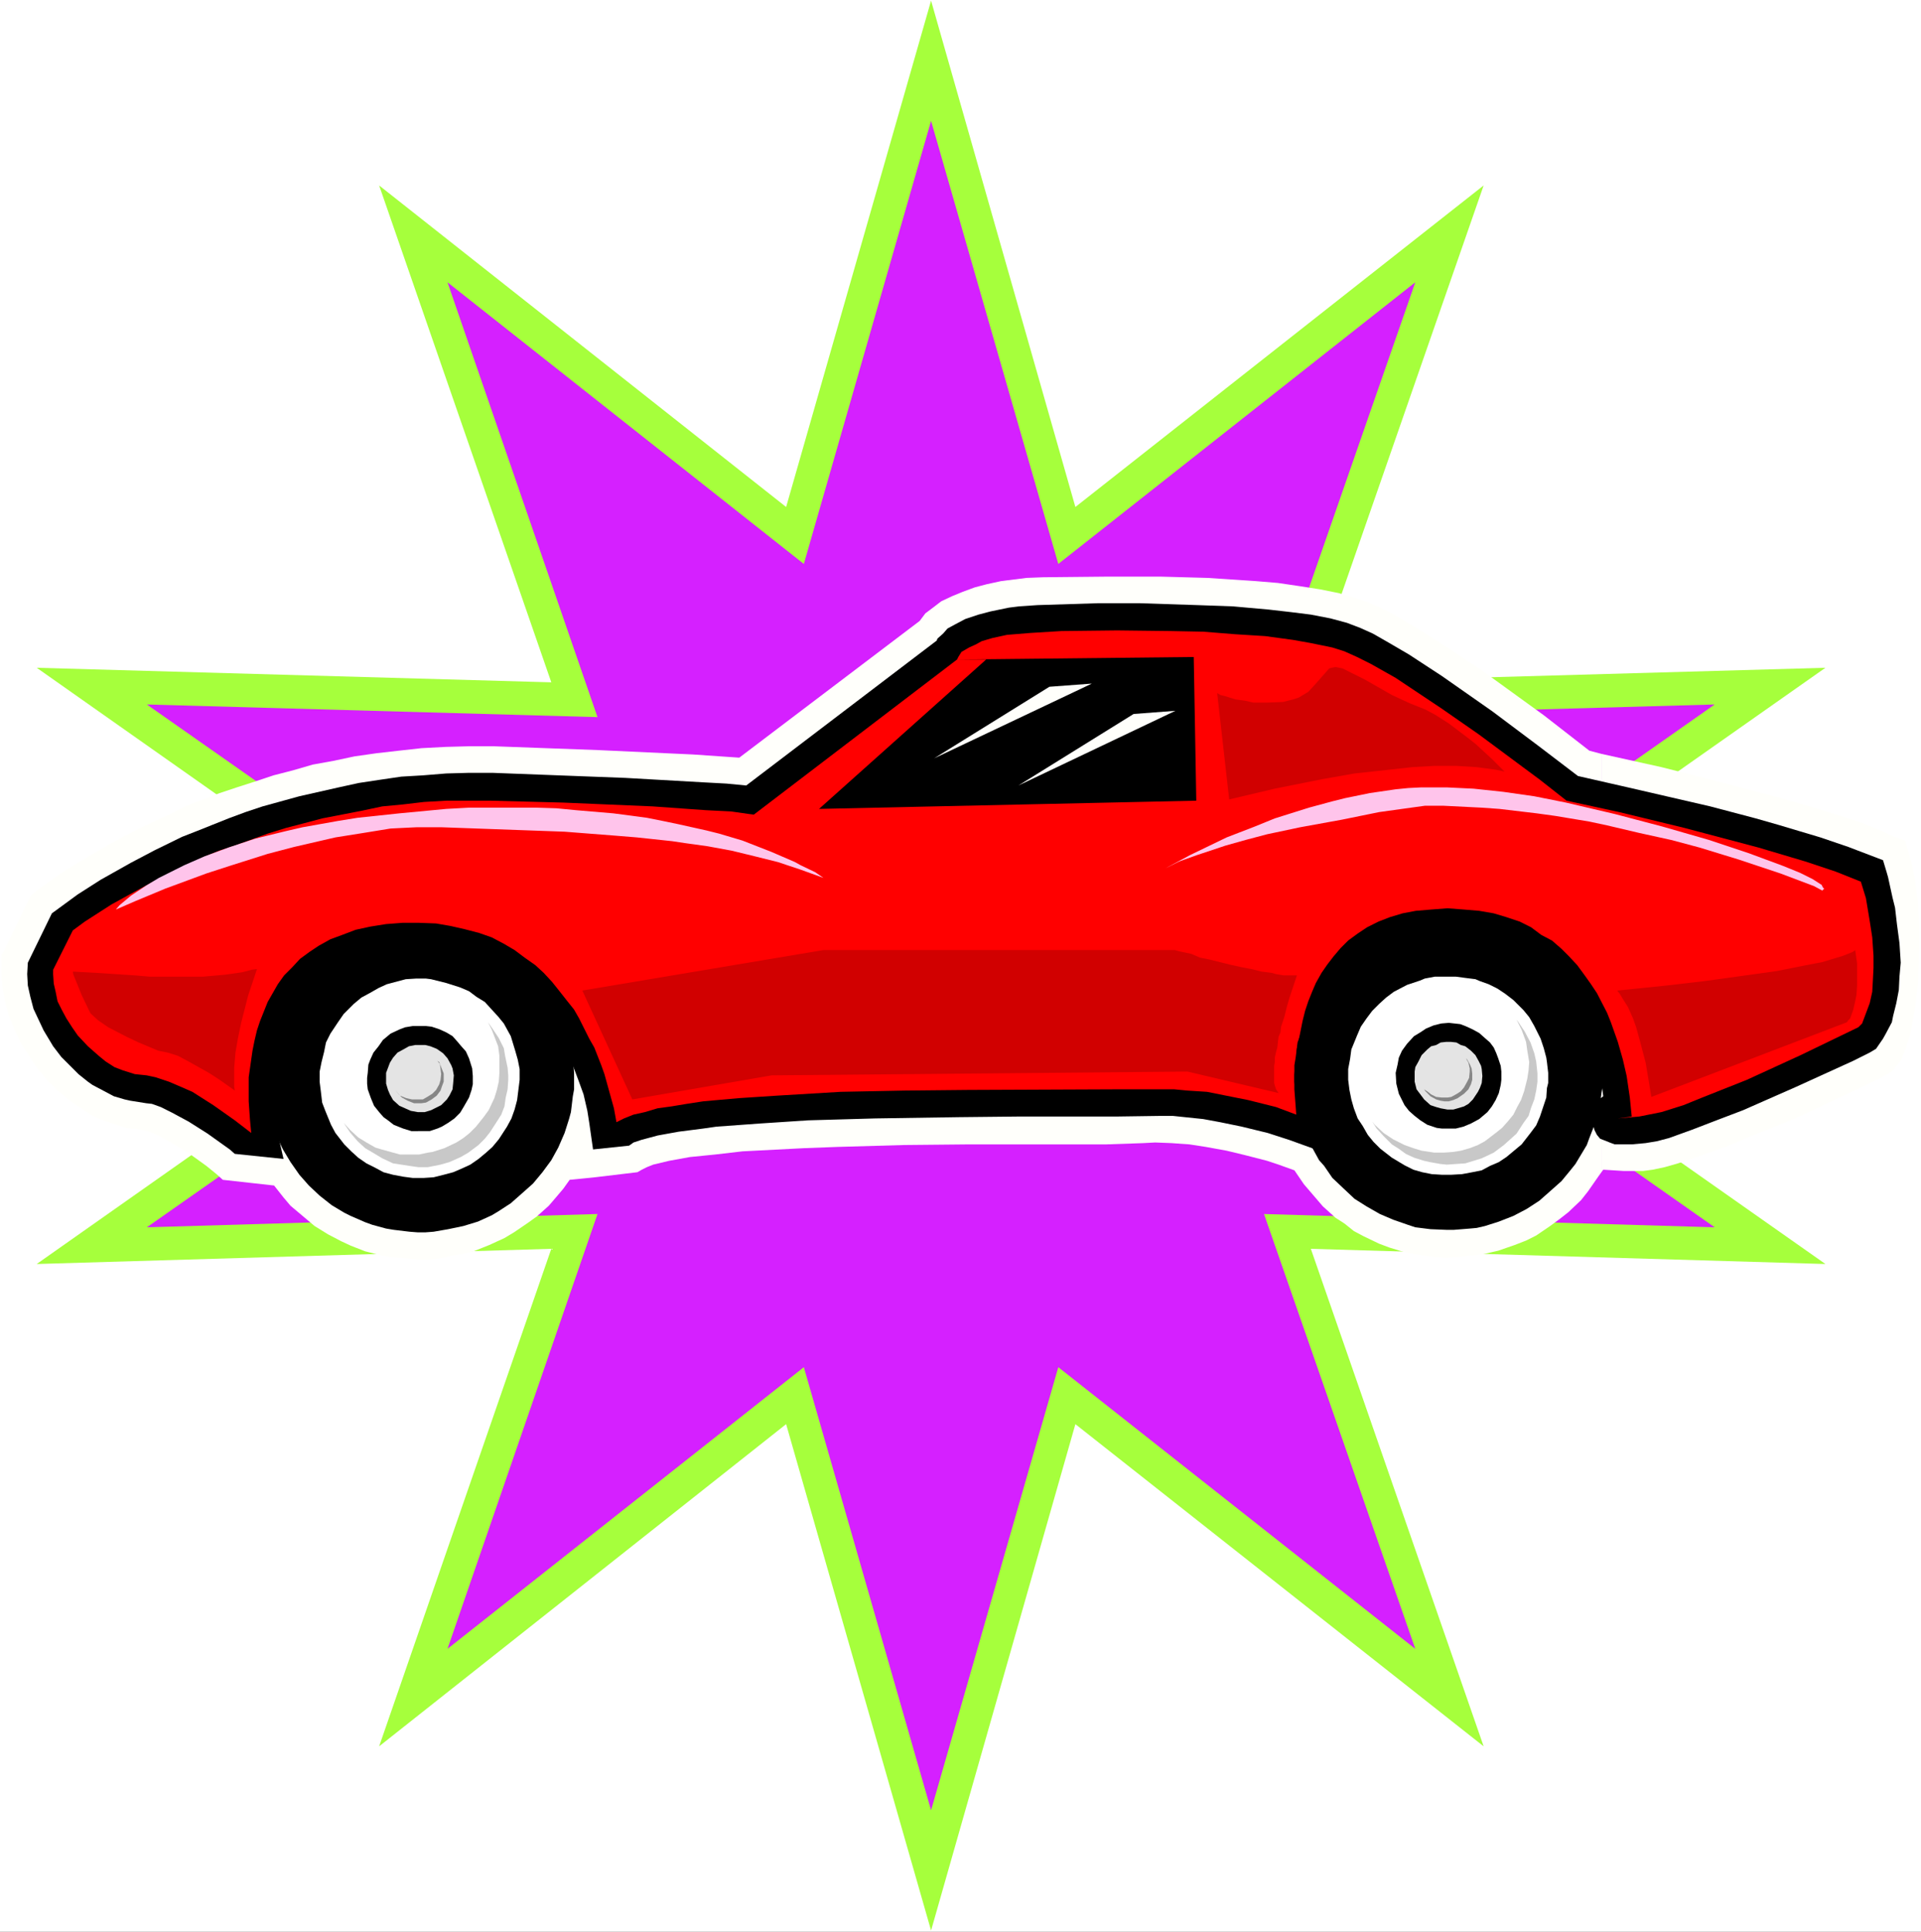
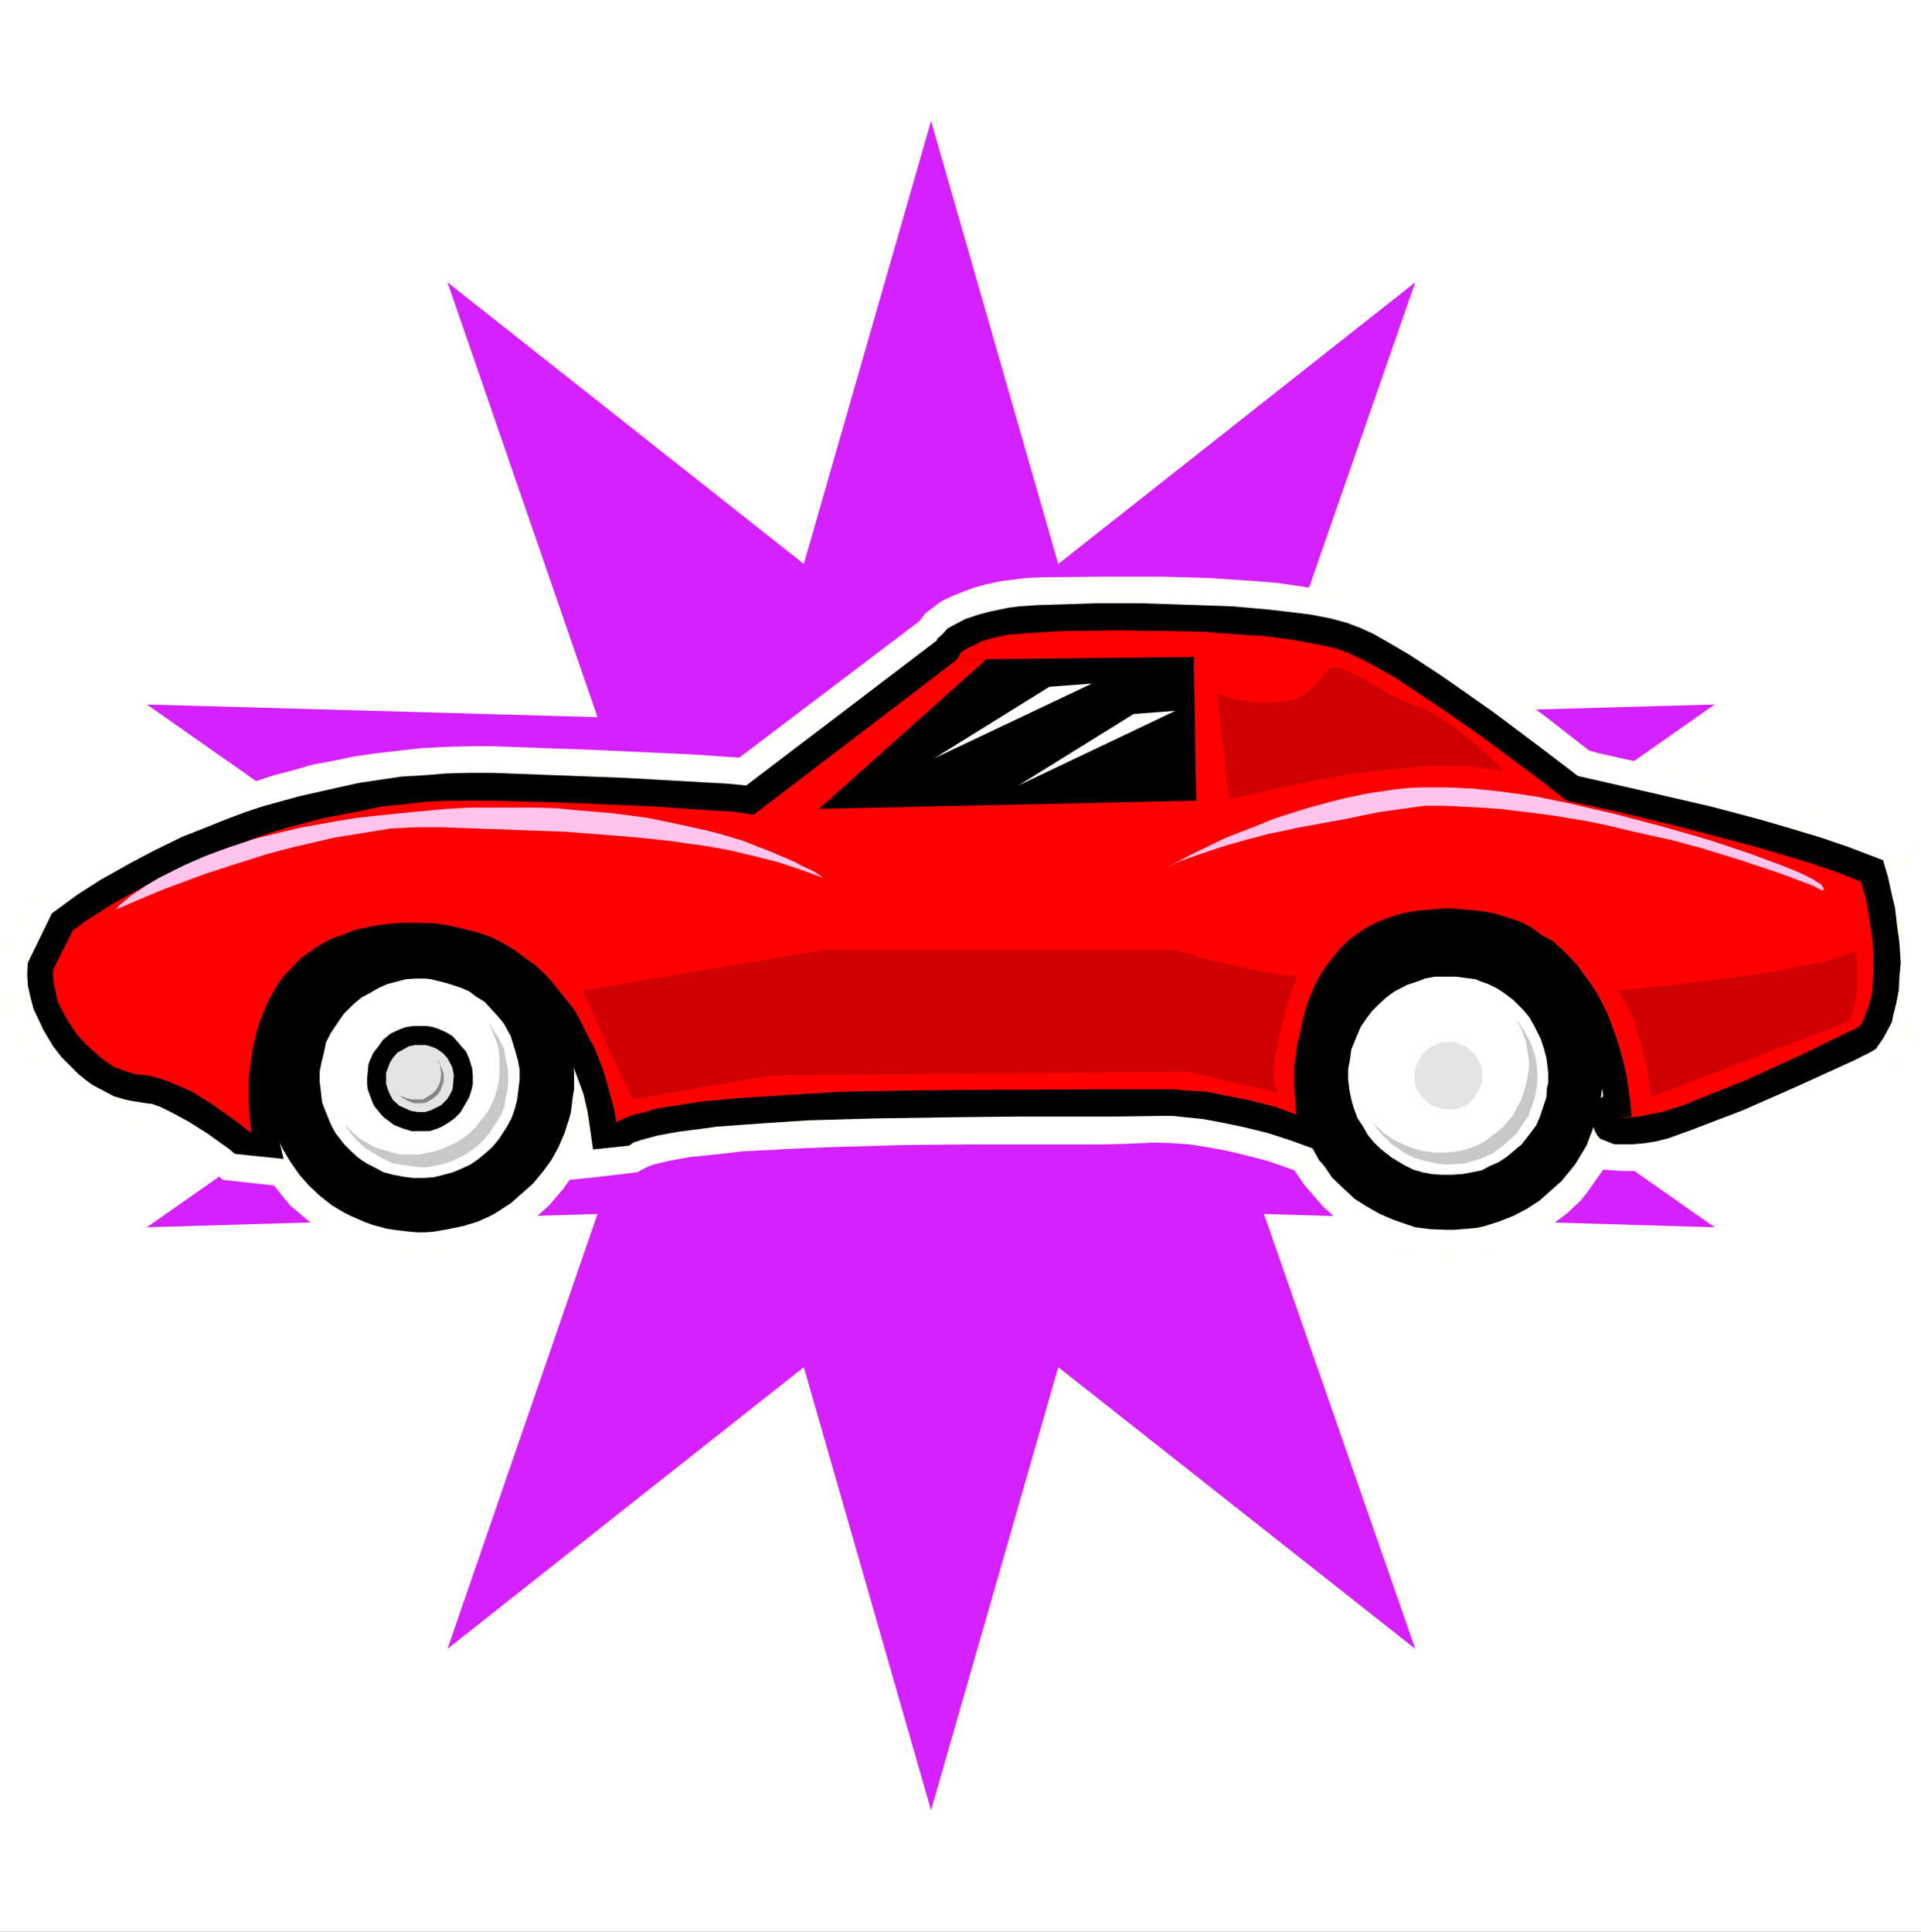
<svg xmlns="http://www.w3.org/2000/svg" xmlns:ns1="http://sodipodi.sourceforge.net/DTD/sodipodi-0.dtd" xmlns:ns2="http://www.inkscape.org/namespaces/inkscape" version="1.0" width="129.766mm" height="130.478mm" id="svg27" ns1:docname="Cartoon 117.wmf">
  <rect width="100%" height="100%" fill="#333333" stroke="none" />
  <ns1:namedview id="namedview27" pagecolor="#ffffff" bordercolor="#000000" borderopacity="0.25" ns2:showpageshadow="2" ns2:pageopacity="0.0" ns2:pagecheckerboard="0" ns2:deskcolor="#d1d1d1" ns2:document-units="mm" />
  <defs id="defs1">
    <pattern id="WMFhbasepattern" patternUnits="userSpaceOnUse" width="6" height="6" x="0" y="0" />
  </defs>
  <path style="fill:#ffffff;fill-opacity:1;fill-rule:evenodd;stroke:none" d="M 0,493.145 H 490.455 V 0 H 0 Z" id="path1" />
-   <path style="fill:#a6ff3c;fill-opacity:1;fill-rule:evenodd;stroke:none" d="M 237.713,0.162 274.558,129.426 378.79,47.343 334.673,174.184 466.054,170.468 357.782,246.573 466.054,322.677 334.673,318.799 378.79,445.802 274.558,363.557 237.713,492.822 200.707,363.557 96.798,445.802 140.753,318.799 9.373,322.677 117.483,246.573 9.373,170.468 140.753,174.184 96.798,47.343 200.707,129.426 Z" id="path2" />
  <path style="fill:#d520ff;fill-opacity:1;fill-rule:evenodd;stroke:none" d="m 237.713,30.862 32.482,113.107 91.142,-71.904 -38.622,111.006 115.059,-3.232 -95.021,66.733 95.021,66.733 -115.059,-3.393 38.622,111.006 -91.142,-71.904 -32.482,113.107 -32.482,-113.107 -90.981,71.904 38.299,-111.006 -115.059,3.393 95.182,-66.733 -95.182,-66.733 115.059,3.232 -38.299,-111.006 90.981,71.904 z" id="path3" />
  <path style="fill:#fffffb;fill-opacity:1;fill-rule:evenodd;stroke:none" d="m 408.848,279.05 v 20.198 l 0.485,-0.646 2.586,0.162 2.586,0.162 h 5.01 l 2.424,-0.323 3.07,-0.646 3.394,-0.969 3.878,-1.293 8.242,-2.908 8.565,-3.555 9.211,-3.716 15.837,-7.433 6.302,-3.07 2.747,-1.616 1.131,-1.454 1.131,-1.454 1.131,-2.908 1.131,-3.555 0.646,-3.555 0.646,-3.555 0.646,-5.655 0.162,-3.878 0.162,-5.655 v -5.171 l -0.323,-6.463 -0.646,-5.171 -0.808,-4.04 -1.778,-6.302 -3.232,-1.131 -2.747,-1.293 -5.494,-2.262 -10.827,-3.393 -9.858,-2.908 -15.352,-4.04 -14.706,-3.716 -15.352,-3.393 v 85.961 -0.162 l 0.323,-0.162 v 0.969 z" id="path4" />
  <path style="fill:#fffffb;fill-opacity:1;fill-rule:evenodd;stroke:none" d="m 408.848,278.404 v -85.961 l -3.07,-0.808 -11.635,-9.049 -15.837,-11.472 -10.504,-6.948 -6.141,-3.878 -5.494,-3.232 -3.394,-1.777 -3.394,-1.454 -3.232,-1.131 -4.363,-1.293 -4.848,-0.969 -5.171,-0.808 -5.494,-0.808 -5.818,-0.485 -12.282,-0.808 -11.797,-0.323 h -13.898 l -16.16,0.162 -4.202,0.162 -6.464,0.808 -3.717,0.808 -3.07,0.808 -3.07,1.131 -2.747,1.131 -2.747,1.293 -2.101,1.616 -1.939,1.454 -1.454,1.939 -46.056,34.901 -11.797,-0.808 -24.402,-1.131 -26.502,-0.969 h -6.302 l -5.979,0.162 -6.141,0.323 -5.818,0.646 -5.656,0.646 -5.656,0.808 -5.333,1.131 -5.333,0.969 -5.01,1.454 -5.01,1.293 -4.848,1.616 -4.525,1.454 -4.363,1.454 -8.403,3.232 -3.878,1.939 -7.272,3.393 -3.232,1.616 -5.979,3.232 -7.434,4.363 -3.878,2.424 -6.787,4.847 -1.293,1.131 -0.97,1.777 -5.979,12.442 -0.646,0.969 v 4.524 l 0.162,1.939 0.162,1.777 0.646,3.555 0.97,3.716 1.454,3.555 1.616,3.393 2.101,3.232 2.101,3.232 2.424,2.908 2.747,2.747 2.909,2.424 3.07,2.101 2.909,1.939 1.939,0.808 3.232,1.131 3.394,1.131 1.778,0.162 2.424,0.323 1.778,0.485 2.262,0.969 4.04,2.262 4.202,2.585 4.04,2.908 2.586,2.101 1.616,1.454 7.272,0.808 5.818,0.646 2.424,3.07 1.778,2.101 3.07,2.585 3.07,2.585 3.394,2.101 3.394,1.777 2.424,1.131 3.717,1.454 3.878,0.969 2.586,0.485 4.04,0.323 2.909,0.323 h 3.07 l 2.747,-0.323 2.747,-0.646 2.909,-0.485 2.747,-0.646 4.04,-1.616 3.878,-1.777 2.424,-1.454 3.555,-2.424 2.262,-1.616 3.07,-2.747 1.939,-2.262 1.778,-2.101 1.616,-2.262 6.464,-0.646 10.827,-1.293 1.131,-0.646 1.293,-0.646 1.616,-0.646 4.04,-0.969 5.333,-0.969 6.464,-0.646 6.949,-0.808 15.675,-0.808 8.565,-0.323 17.13,-0.485 16.483,-0.162 h 35.067 l 9.373,-0.323 3.07,-0.162 4.202,0.162 4.525,0.323 4.202,0.646 5.333,0.969 4.686,1.131 5.656,1.454 2.909,0.969 4.04,1.454 2.424,3.555 2.909,3.393 1.939,2.262 3.232,2.908 2.262,1.454 2.424,1.939 2.424,1.293 4.04,1.939 2.586,0.969 4.202,1.293 2.747,0.485 4.525,0.646 3.07,0.162 2.909,-0.162 3.07,-0.323 3.07,-0.323 4.202,-0.969 4.202,-1.454 2.909,-1.131 2.586,-1.293 3.555,-2.424 2.424,-1.777 2.262,-1.777 3.232,-3.07 1.778,-2.262 2.586,-3.716 0.808,-1.131 z" id="path5" />
  <path style="fill:#000000;fill-opacity:1;fill-rule:evenodd;stroke:none" d="m 481.729,222.82 -0.97,-3.232 -8.888,-3.393 -7.11,-2.424 -10.827,-3.232 -5.656,-1.616 -11.635,-3.07 -21.008,-4.847 -12.766,-2.908 -10.181,-7.756 -11.635,-8.725 -12.928,-9.049 -8.403,-5.494 -5.818,-3.393 -3.394,-1.939 -3.232,-1.454 -3.394,-1.293 -4.202,-1.131 -5.01,-0.969 -5.171,-0.646 -5.656,-0.646 -9.05,-0.808 -9.05,-0.323 -14.867,-0.485 h -10.504 l -15.514,0.485 -4.686,0.323 -2.586,0.323 -4.686,0.969 -3.07,0.808 -3.394,1.131 -2.747,1.454 -1.778,0.969 -1.131,1.293 -1.454,1.293 -0.162,0.485 -48.642,37.002 -5.01,-0.485 -5.979,-0.323 -19.877,-1.131 -33.936,-1.293 h -5.979 l -5.818,0.162 -5.979,0.485 -5.494,0.323 -5.494,0.808 -5.333,0.808 -5.171,1.131 -5.01,1.131 -5.01,1.131 -9.373,2.585 -4.363,1.454 -4.363,1.616 -8.08,3.232 -3.717,1.454 -6.949,3.393 -6.141,3.232 -7.757,4.363 -5.818,3.716 -6.626,4.847 -6.141,12.603 -0.162,2.908 0.162,2.908 0.646,2.908 0.808,3.07 1.293,2.747 1.293,2.747 2.424,4.04 2.101,2.747 2.101,2.101 2.262,2.262 2.424,1.939 1.131,0.808 2.747,1.454 2.747,1.454 2.747,0.808 1.454,0.323 4.04,0.646 1.454,0.162 2.262,0.808 2.909,1.454 4.202,2.262 4.848,3.07 5.656,4.04 1.293,1.131 12.443,1.293 -1.778,-7.756 -0.485,-3.555 v -3.878 -3.716 l 0.485,-5.171 0.485,-2.908 0.646,-2.908 0.808,-2.908 0.97,-2.747 1.454,-2.747 1.616,-2.747 1.454,-1.939 1.778,-1.777 1.778,-1.777 2.101,-1.293 1.939,-1.131 3.232,-1.777 2.424,-0.646 2.586,-0.969 3.878,-0.485 3.07,-0.485 h 2.101 l 3.717,-0.162 3.555,0.162 3.555,0.646 2.909,0.646 3.07,0.969 2.747,0.969 2.586,1.293 2.424,1.293 2.424,1.616 2.101,1.939 1.939,1.616 2.101,1.939 1.616,2.101 1.616,1.939 1.454,1.939 1.293,2.101 2.262,4.201 1.939,4.201 1.454,3.878 1.293,3.555 0.97,4.201 0.485,3.07 0.97,6.786 9.211,-0.969 1.131,-0.808 1.939,-0.646 4.202,-1.131 5.333,-0.969 6.302,-0.808 3.394,-0.485 11.15,-0.808 12.282,-0.808 17.13,-0.485 21.331,-0.323 15.19,-0.162 h 25.048 l 11.312,-0.162 h 3.07 l 3.07,0.323 4.686,0.485 4.363,0.808 5.494,1.131 6.626,1.616 5.494,1.777 9.858,3.555 -1.293,-11.149 -0.323,-3.716 v -4.04 l 0.162,-3.716 0.646,-5.494 0.646,-2.908 0.808,-2.908 0.97,-2.908 1.131,-2.908 1.454,-2.747 1.778,-2.747 2.101,-2.101 1.616,-1.616 1.778,-1.454 1.778,-1.131 2.909,-1.454 2.101,-0.969 1.616,-0.485 2.424,-0.646 2.586,-0.323 2.909,-0.162 2.747,-0.162 2.909,0.162 2.586,0.162 2.586,0.323 2.424,0.646 2.262,0.646 2.101,0.808 2.101,0.969 1.939,0.969 1.939,1.131 1.778,1.131 1.616,1.454 2.747,2.747 2.586,3.07 2.262,3.232 1.778,3.393 0.808,1.777 2.262,5.009 0.97,3.555 1.293,4.524 0.646,4.04 0.162,1.293 -1.293,0.969 -0.808,0.808 -0.323,0.808 -0.485,1.131 v 0.969 l 0.323,2.585 0.323,1.293 0.646,1.293 0.808,0.969 0.808,0.323 1.616,0.646 1.293,0.485 h 2.101 2.262 l 3.555,-0.323 2.909,-0.485 3.07,-0.808 5.818,-2.101 6.302,-2.424 6.787,-2.585 13.574,-5.978 14.544,-6.625 4.202,-2.101 1.616,-0.969 1.778,-2.585 0.808,-1.454 1.454,-2.747 0.323,-1.616 0.808,-3.232 0.646,-3.393 0.162,-3.393 0.323,-3.555 -0.323,-5.009 -0.646,-4.847 -0.485,-4.201 -0.646,-2.585 -1.131,-5.171 z" id="path6" />
  <path style="fill:#ff0000;fill-opacity:1;fill-rule:evenodd;stroke:none" d="m 13.574,247.542 5.01,-10.018 3.07,-2.262 6.787,-4.363 4.686,-2.585 5.656,-3.07 6.302,-3.232 6.949,-3.232 3.878,-1.616 4.04,-1.293 8.403,-3.07 4.686,-1.454 4.363,-1.131 4.848,-1.293 10.019,-1.939 5.333,-1.131 5.171,-0.485 5.494,-0.646 5.656,-0.323 h 5.818 5.656 l 18.422,0.485 22.786,0.969 13.574,0.969 6.464,0.323 4.525,0.646 1.293,0.162 51.874,-39.587 h 7.434 l -42.662,38.133 96.313,-2.101 -0.646,-36.679 -60.438,0.646 0.323,-0.646 0.808,-1.293 1.939,-1.131 1.778,-0.808 1.454,-0.808 2.747,-0.808 3.717,-0.808 5.979,-0.485 7.918,-0.485 14.221,-0.162 13.736,0.162 8.242,0.162 8.08,0.646 7.757,0.485 7.11,0.969 4.525,0.808 5.494,1.131 3.07,0.969 3.232,1.454 3.555,1.777 6.302,3.555 6.787,4.524 4.848,3.232 9.534,6.625 15.675,11.634 6.787,5.332 13.413,2.908 16.645,4.04 18.907,5.009 11.958,3.555 7.757,2.585 6.464,2.585 1.293,4.201 0.97,5.817 0.646,4.201 0.323,4.686 v 3.07 l -0.162,3.232 -0.162,2.908 -0.646,2.908 -0.97,2.585 -0.485,1.293 -0.485,1.293 -0.97,0.969 -14.706,7.11 -13.736,6.302 -11.797,4.686 -4.363,1.777 -5.656,1.777 -3.232,0.646 -2.424,0.485 -5.494,0.485 3.555,-0.485 -0.485,-4.847 -0.808,-5.494 -0.97,-4.201 -1.293,-4.524 -1.778,-5.009 -0.97,-2.424 -2.586,-5.009 -1.616,-2.424 -1.616,-2.262 -1.778,-2.424 -2.101,-2.262 -1.939,-1.939 -2.424,-2.101 -2.747,-1.454 -2.586,-1.939 -2.909,-1.454 -3.394,-1.131 -3.232,-0.969 -3.717,-0.646 -3.878,-0.323 -4.202,-0.323 -4.202,0.323 -3.878,0.323 -3.394,0.646 -3.232,0.969 -2.909,1.131 -2.909,1.454 -2.424,1.616 -2.424,1.777 -1.939,1.939 -1.778,2.101 -1.616,2.101 -1.454,2.101 -1.454,2.585 -0.97,2.262 -0.97,2.424 -0.808,2.424 -0.646,2.585 -0.97,4.847 -0.485,2.262 -0.162,2.262 -0.485,4.363 v 3.716 l 0.323,4.201 0.162,2.262 -5.171,-1.939 -7.11,-1.777 -5.656,-1.131 -4.848,-0.969 -5.01,-0.323 -3.394,-0.323 h -3.394 -10.342 l -38.784,0.162 -16.322,0.162 -16.322,0.323 -16.16,0.969 -9.858,0.646 -9.05,0.808 -4.202,0.646 -3.878,0.646 -3.555,0.485 -3.232,0.969 -2.909,0.646 -2.424,0.969 -1.939,0.969 -0.646,-3.555 -0.808,-2.908 -1.616,-5.817 -0.808,-2.262 -1.778,-4.524 -1.293,-2.262 -2.586,-5.171 -1.293,-2.262 -1.939,-2.424 -1.778,-2.262 -1.939,-2.424 -2.101,-2.262 -2.101,-1.939 -2.747,-1.939 -2.586,-1.939 -2.747,-1.616 -3.07,-1.616 -3.232,-1.131 -3.717,-0.969 -3.555,-0.808 -3.717,-0.646 -4.363,-0.162 h -4.202 l -4.202,0.323 -4.04,0.646 -3.717,0.808 -3.394,1.293 -3.07,1.131 -2.909,1.616 -2.424,1.616 -2.424,1.777 -1.939,2.101 -2.101,2.101 -1.616,2.262 -1.293,2.262 -1.293,2.262 -0.97,2.424 -0.97,2.424 -0.808,2.424 -0.646,2.747 -0.485,2.424 -0.323,2.262 -0.646,4.524 v 4.201 1.939 l 0.323,4.686 0.323,3.393 -4.202,-3.232 -5.494,-3.878 -5.333,-3.393 -2.586,-1.131 -3.394,-1.454 -3.394,-1.131 -2.262,-0.485 -3.07,-0.323 -3.07,-0.969 -2.101,-0.808 -2.262,-1.454 -1.778,-1.454 -2.747,-2.424 -2.586,-2.747 -1.454,-2.101 -1.454,-2.262 -1.131,-2.101 -1.131,-2.262 -0.485,-2.424 -0.485,-2.101 -0.162,-2.424 z" id="path7" />
  <path style="fill:#000000;fill-opacity:1;fill-rule:evenodd;stroke:none" d="m 106.656,314.598 h 1.939 l 2.101,-0.162 3.717,-0.646 3.878,-0.808 3.717,-1.131 3.555,-1.616 1.616,-0.969 3.232,-2.101 2.747,-2.424 2.909,-2.585 2.424,-2.908 2.262,-3.07 1.778,-3.232 1.616,-3.716 1.131,-3.555 0.485,-1.777 0.485,-4.04 0.323,-1.777 v -4.201 l -0.323,-3.878 -0.323,-2.101 -0.808,-3.878 -0.646,-1.777 -1.293,-3.555 -1.939,-3.232 -2.262,-3.232 -2.101,-2.908 -1.454,-1.293 -2.586,-2.585 -1.616,-1.293 -3.07,-2.101 -1.778,-1.131 -3.232,-1.616 -1.778,-0.646 -3.878,-1.293 -1.778,-0.485 -4.04,-0.485 -1.939,-0.162 -4.04,-0.323 -1.939,0.323 -4.04,0.485 -1.778,0.485 -1.939,0.323 -3.394,1.293 -1.778,0.646 -3.555,1.939 -3.232,1.939 -2.747,2.424 -2.747,2.585 -2.586,2.908 -2.101,3.232 -1.778,3.232 -1.616,3.555 -1.293,3.716 -0.808,3.716 -0.646,4.04 v 1.939 2.101 l 0.485,3.878 0.162,1.939 0.97,3.878 1.293,3.555 1.616,3.393 1.939,3.232 2.262,3.232 2.424,2.747 2.747,2.585 3.07,2.424 3.232,1.939 1.616,0.808 3.717,1.616 1.778,0.646 3.555,0.969 1.939,0.323 4.04,0.485 z" id="path8" />
  <path style="fill:#ffffff;fill-opacity:1;fill-rule:evenodd;stroke:none" d="m 106.817,300.702 h 1.454 l 2.424,-0.162 2.586,-0.646 2.424,-0.646 2.262,-0.969 2.101,-0.969 2.101,-1.454 1.939,-1.616 1.616,-1.454 1.616,-1.939 2.101,-3.232 1.131,-2.101 0.808,-2.262 0.646,-2.424 0.323,-2.585 0.323,-2.585 v -2.747 l -0.485,-2.424 -0.646,-2.262 -1.131,-3.716 -1.778,-3.232 -1.454,-1.777 -1.778,-1.939 -1.616,-1.777 -2.101,-1.293 -1.939,-1.454 -2.262,-0.969 -3.555,-1.131 -3.878,-0.969 -1.293,-0.162 h -2.586 l -2.586,0.162 -2.424,0.646 -2.424,0.646 -2.101,0.969 -2.262,1.293 -2.101,1.131 -1.939,1.616 -2.586,2.585 -1.454,2.101 -1.939,2.908 -1.131,2.262 -0.485,2.424 -0.646,2.585 -0.485,2.424 v 2.585 l 0.323,2.585 0.323,2.747 0.808,2.101 1.454,3.555 1.131,2.101 2.262,2.908 1.778,1.777 1.778,1.616 2.101,1.454 2.262,1.131 2.101,1.131 2.424,0.646 2.586,0.485 2.424,0.323 z" id="path9" />
  <path style="fill:#c8c8c8;fill-opacity:1;fill-rule:evenodd;stroke:none" d="m 124.593,260.953 0.97,1.939 0.808,2.101 0.808,2.101 0.323,2.424 v 1.454 2.908 l -0.162,2.262 -0.485,2.101 -0.646,2.101 -1.454,3.07 -1.293,1.777 -1.939,2.424 -1.616,1.616 -1.616,1.293 -1.778,1.131 -3.07,1.454 -3.07,0.969 -1.131,0.162 -2.262,0.485 h -2.747 -2.101 l -1.778,-0.485 -2.909,-0.808 -1.616,-0.485 -2.262,-1.293 -2.101,-1.293 -2.101,-1.939 -1.616,-1.777 1.616,2.424 1.939,2.262 1.939,1.777 1.939,1.131 2.424,1.454 2.747,1.293 2.101,0.323 2.101,0.323 2.262,0.323 h 2.424 l 3.232,-0.646 2.262,-0.646 2.909,-1.293 1.939,-1.131 2.586,-1.939 1.616,-1.616 1.293,-1.616 1.778,-2.747 1.131,-1.777 0.808,-2.101 0.323,-2.262 0.485,-2.101 0.162,-2.424 v -1.131 l -0.162,-1.939 -0.646,-3.07 -0.323,-1.939 -1.293,-2.585 -1.616,-2.424 z" id="path10" />
  <path style="fill:#000000;fill-opacity:1;fill-rule:evenodd;stroke:none" d="m 106.979,288.745 h 1.454 1.293 l 1.939,-0.646 1.131,-0.485 1.616,-0.969 1.616,-1.131 1.454,-1.454 0.97,-1.616 1.293,-2.262 0.646,-1.939 0.323,-1.454 v -2.101 l -0.162,-1.939 -0.808,-2.585 -0.808,-1.777 -1.293,-1.454 -0.808,-0.969 -1.293,-1.454 -1.616,-0.969 -1.778,-0.808 -1.939,-0.646 -1.454,-0.162 h -1.939 -1.454 l -1.939,0.323 -1.293,0.485 -2.424,1.131 -1.939,1.616 -1.131,1.616 -1.293,1.616 -0.808,1.777 -0.485,1.293 -0.162,2.101 -0.162,1.293 v 1.454 l 0.162,1.454 0.808,2.262 0.808,1.939 1.293,1.616 1.131,1.293 1.131,0.808 1.454,1.131 2.424,0.969 2.101,0.646 h 1.293 z" id="path11" />
  <path style="fill:#e4e4e4;fill-opacity:1;fill-rule:evenodd;stroke:none" d="m 106.979,283.898 h 1.454 l 1.616,-0.485 0.97,-0.485 1.616,-0.808 1.454,-1.454 0.646,-0.969 0.808,-1.616 0.162,-1.616 0.162,-1.939 -0.323,-1.777 -0.323,-0.808 -0.97,-1.777 -1.131,-1.293 -1.616,-1.131 -1.616,-0.646 -1.293,-0.323 h -1.293 -1.293 l -1.616,0.323 -1.131,0.646 -1.778,0.969 -1.131,1.293 -0.808,1.293 -0.485,1.293 -0.485,1.293 v 1.293 1.454 l 0.485,1.616 0.485,1.131 0.808,1.454 1.616,1.454 1.454,0.646 1.454,0.646 1.778,0.323 z" id="path12" />
  <path style="fill:#868686;fill-opacity:1;fill-rule:evenodd;stroke:none" d="m 111.665,270.81 0.646,0.808 0.162,1.293 0.162,1.293 -0.162,1.454 -0.323,1.131 -0.808,1.454 -0.97,0.969 -1.293,0.808 -1.131,0.646 h -1.131 -1.616 l -1.454,-0.323 -1.616,-0.646 -0.97,-1.131 -0.162,-0.162 0.808,0.969 0.808,0.808 1.454,0.808 1.616,0.646 h 1.939 l 1.131,-0.162 1.454,-0.808 1.293,-0.969 0.97,-1.293 0.323,-0.969 0.485,-1.293 v -0.969 -1.131 l -0.646,-1.616 -0.485,-1.293 z" id="path13" />
  <path style="fill:#000000;fill-opacity:1;fill-rule:evenodd;stroke:none" d="m 369.256,313.952 h 1.939 l 4.04,-0.323 1.778,-0.162 2.101,-0.485 3.555,-1.131 3.717,-1.454 3.394,-1.777 3.232,-2.101 2.747,-2.424 2.909,-2.585 2.262,-2.747 1.293,-1.616 0.97,-1.616 1.939,-3.232 0.646,-1.777 1.454,-3.716 1.131,-3.555 0.485,-4.04 0.323,-2.101 v -3.878 -2.101 l -0.646,-3.716 -0.808,-3.878 -1.454,-3.716 -1.616,-3.393 -0.808,-1.616 -2.262,-3.232 -2.101,-2.908 -2.747,-2.747 -2.909,-2.424 -3.07,-2.101 -3.232,-1.939 -1.778,-0.646 -3.717,-1.454 -3.555,-0.969 -2.101,-0.485 -3.878,-0.323 -2.101,-0.323 h -1.939 l -2.101,0.323 -3.717,0.646 -2.101,0.323 -3.555,0.969 -3.717,1.454 -3.394,1.777 -3.07,2.101 -2.909,2.262 -1.454,1.293 -2.586,2.908 -2.262,2.908 -1.131,1.616 -1.778,3.232 -1.778,3.555 -0.97,3.716 -0.646,1.777 -0.485,3.878 -0.323,1.939 v 4.201 l 0.485,3.878 0.162,2.101 0.97,3.716 0.485,1.777 0.808,1.777 1.616,3.555 1.778,3.232 1.293,1.454 2.101,3.07 2.909,2.747 2.747,2.585 3.07,1.939 3.394,1.939 3.394,1.454 3.717,1.293 1.939,0.646 3.878,0.485 z" id="path14" />
  <path style="fill:#ffffff;fill-opacity:1;fill-rule:evenodd;stroke:none" d="m 369.417,299.894 h 1.131 l 2.747,-0.162 2.586,-0.485 2.424,-0.485 2.101,-1.131 2.262,-0.969 1.939,-1.293 2.909,-2.424 0.97,-0.808 2.262,-2.908 1.454,-1.939 0.97,-2.262 0.808,-2.424 0.808,-2.424 0.162,-2.424 0.323,-1.293 v -2.585 l -0.323,-2.747 -0.162,-1.131 -0.646,-2.424 -0.808,-2.424 -1.616,-3.232 -1.293,-2.262 -1.454,-1.777 -1.778,-1.777 -0.808,-0.808 -2.101,-1.616 -1.939,-1.293 -2.262,-1.131 -2.262,-0.808 -1.131,-0.485 -2.586,-0.323 -2.424,-0.323 h -2.586 -2.747 l -2.586,0.485 -1.131,0.485 -3.394,1.131 -3.394,1.777 -1.939,1.454 -1.778,1.616 -1.778,1.777 -1.454,1.939 -1.454,2.101 -0.97,2.262 -1.454,3.555 -0.323,2.424 -0.485,2.585 v 2.747 l 0.323,2.585 0.485,2.424 0.646,2.262 0.97,2.585 1.293,1.939 1.293,2.262 1.454,1.777 1.778,1.777 2.909,2.262 3.232,1.939 2.262,1.131 2.262,0.646 2.424,0.485 2.586,0.162 z" id="path15" />
  <path style="fill:#c8c8c8;fill-opacity:1;fill-rule:evenodd;stroke:none" d="m 387.193,260.307 1.293,2.585 1.131,3.07 0.323,2.262 0.485,2.908 -0.162,2.101 -0.323,2.101 -0.808,3.232 -0.808,2.262 -0.97,1.777 -0.97,1.939 -1.454,1.777 -1.454,1.616 -1.616,1.293 -2.747,2.101 -1.778,0.969 -2.101,0.808 -2.262,0.646 -2.101,0.323 -2.262,0.162 h -2.424 l -3.232,-0.485 -2.101,-0.646 -2.262,-0.808 -2.909,-1.454 -2.424,-1.616 -2.262,-2.101 -0.646,-0.808 1.131,1.777 1.778,1.939 2.101,2.101 1.778,1.131 1.778,1.293 2.101,0.969 2.586,0.808 1.454,0.323 2.747,0.485 1.616,0.162 2.262,-0.162 2.424,-0.162 2.101,-0.646 2.101,-0.646 3.07,-1.454 2.586,-1.939 1.616,-1.454 1.616,-1.454 1.778,-2.747 1.293,-1.777 0.646,-2.101 0.808,-2.101 0.485,-2.262 0.323,-2.262 v -2.101 l -0.323,-3.07 -0.485,-2.101 -0.97,-2.747 -1.454,-2.747 -1.616,-2.424 z" id="path16" />
-   <path style="fill:#000000;fill-opacity:1;fill-rule:evenodd;stroke:none" d="m 369.579,288.099 h 2.101 l 1.939,-0.485 1.939,-0.808 2.101,-1.131 2.101,-1.777 1.131,-1.454 0.97,-1.616 0.808,-1.777 0.485,-2.101 0.162,-1.293 v -2.101 l -0.162,-1.454 -0.646,-1.939 -0.485,-1.293 -0.646,-1.454 -0.97,-1.293 -1.293,-1.131 -1.454,-1.293 -1.778,-0.969 -1.778,-0.808 -1.293,-0.485 -2.909,-0.323 -1.939,0.162 -1.939,0.485 -1.939,0.808 -1.454,0.969 -1.616,0.969 -1.778,1.939 -1.293,1.777 -0.808,1.777 -0.323,1.777 -0.485,2.101 0.162,2.747 0.646,2.585 0.808,1.616 0.646,1.293 1.131,1.454 1.454,1.293 1.454,1.131 1.778,1.131 2.424,0.808 1.293,0.162 z" id="path17" />
  <path style="fill:#e4e4e4;fill-opacity:1;fill-rule:evenodd;stroke:none" d="m 369.579,283.252 h 1.454 l 1.131,-0.323 1.616,-0.485 1.131,-0.646 1.131,-1.131 1.293,-1.939 0.485,-0.969 0.485,-1.293 0.162,-1.777 -0.162,-1.777 -0.162,-0.808 -0.646,-1.293 -0.808,-1.454 -1.131,-1.131 -1.454,-1.131 -1.131,-0.323 -1.131,-0.646 -1.454,-0.162 h -1.131 l -1.454,0.162 -1.131,0.646 -1.293,0.323 -0.97,0.808 -1.454,1.454 -0.808,1.616 -0.808,1.454 -0.162,1.131 v 1.454 1.131 l 0.485,1.939 0.97,1.293 0.97,1.293 1.616,1.454 1.454,0.485 1.131,0.323 z" id="path18" />
-   <path style="fill:#868686;fill-opacity:1;fill-rule:evenodd;stroke:none" d="m 374.265,270.164 0.646,1.131 0.323,1.454 v 0.808 l -0.162,1.616 -0.485,0.969 -0.808,1.454 -0.808,0.969 -0.97,0.646 -1.454,0.808 -0.97,0.162 h -1.454 l -1.454,-0.162 -1.293,-0.646 -0.808,-0.646 -0.97,-0.646 0.323,0.485 1.293,1.293 1.454,0.808 1.131,0.323 0.97,0.162 h 1.131 l 1.131,-0.323 1.131,-0.485 1.616,-1.131 1.131,-1.131 0.646,-1.293 0.323,-1.131 v -1.616 l -0.162,-1.293 -0.485,-1.131 -0.646,-1.131 z" id="path19" />
  <path style="fill:#ffc4eb;fill-opacity:1;fill-rule:evenodd;stroke:none" d="m 465.246,227.345 -2.101,-1.131 -8.565,-3.232 -10.666,-3.555 -10.019,-3.07 -7.272,-1.939 -8.08,-1.777 -8.242,-1.939 -4.525,-0.969 -8.726,-1.454 -4.686,-0.646 -9.534,-1.131 -4.525,-0.323 -9.696,-0.485 h -4.848 l -11.635,1.616 -9.534,1.939 -10.666,1.939 -8.403,1.777 -5.494,1.454 -5.171,1.454 -7.272,2.424 -4.525,1.616 -3.555,1.777 6.302,-3.393 9.373,-4.524 7.11,-2.747 5.171,-2.101 8.726,-2.747 5.979,-1.616 3.232,-0.808 6.302,-1.293 6.626,-0.969 3.232,-0.323 3.232,-0.162 h 3.394 3.232 l 6.787,0.323 7.595,0.808 7.918,1.131 8.08,1.616 12.443,2.908 12.282,3.232 11.797,3.393 10.181,3.393 8.726,3.232 4.363,1.777 3.232,1.616 2.262,1.454 0.323,0.646 0.323,0.323 z" id="path20" />
  <path style="fill:#ffc4eb;fill-opacity:1;fill-rule:evenodd;stroke:none" d="m 29.573,232.192 4.848,-2.101 7.757,-3.232 10.504,-3.878 5.979,-1.939 9.696,-3.07 6.787,-1.777 10.504,-2.424 7.11,-1.131 6.949,-1.131 3.232,-0.162 3.394,-0.162 h 3.394 3.07 l 31.35,1.131 12.443,0.969 5.979,0.485 9.05,0.969 3.232,0.485 5.818,0.808 6.141,1.131 5.979,1.454 5.818,1.454 5.818,1.939 5.818,2.101 -2.101,-1.454 -3.717,-1.777 -1.454,-0.808 -5.979,-2.585 -7.434,-2.908 -5.979,-1.777 -3.232,-0.808 -7.272,-1.616 -3.878,-0.808 -4.04,-0.808 -8.565,-1.131 -9.534,-0.808 -5.01,-0.485 -5.171,-0.162 h -5.494 -5.818 -5.818 l -5.818,0.323 -11.958,1.131 -10.666,1.131 -5.01,0.808 -9.05,1.616 -4.202,0.969 -7.918,1.939 -6.787,2.262 -6.141,2.262 -5.171,2.262 -6.464,3.232 -3.232,1.939 -3.878,2.585 -2.909,2.424 z" id="path21" />
  <path style="fill:#d10000;fill-opacity:1;fill-rule:evenodd;stroke:none" d="m 210.241,242.533 h 89.688 l 1.131,0.323 3.07,0.646 2.262,0.969 2.424,0.485 2.586,0.646 2.586,0.646 2.909,0.646 2.586,0.485 2.586,0.646 2.586,0.323 1.131,0.323 0.97,0.162 0.97,0.162 h 0.97 0.808 0.646 0.646 0.323 l -0.323,0.969 -0.97,2.908 -0.646,1.939 -0.646,2.262 -0.646,2.585 -0.808,2.424 -0.162,1.454 -0.485,1.131 -0.162,1.293 -0.162,1.454 -0.323,1.131 -0.323,1.454 v 1.131 l -0.162,0.969 v 1.293 0.969 0.969 1.131 l 0.162,0.646 0.323,0.969 0.323,0.485 0.323,0.485 -23.27,-5.494 -106.171,0.969 -35.552,6.14 -12.766,-27.792 z" id="path22" />
  <path style="fill:#d10000;fill-opacity:1;fill-rule:evenodd;stroke:none" d="m 421.614,280.02 -0.808,-4.847 -0.646,-3.878 -1.454,-5.494 -0.97,-3.555 -0.808,-2.262 -1.293,-2.908 -1.131,-1.777 -0.97,-1.616 -0.646,-0.808 12.605,-1.293 9.696,-1.131 10.504,-1.454 8.08,-1.131 7.272,-1.454 4.202,-0.808 5.333,-1.616 2.424,-0.969 0.646,-0.485 0.485,3.393 v 2.747 2.908 l -0.162,2.424 -0.323,1.616 -0.485,2.101 -0.162,0.485 -0.646,1.777 -0.485,0.485 -0.323,0.485 z" id="path23" />
-   <path style="fill:#d10000;fill-opacity:1;fill-rule:evenodd;stroke:none" d="m 65.61,247.381 -2.262,6.786 -1.778,6.948 -0.808,3.878 -0.646,3.716 -0.323,3.878 v 2.424 2.424 l 0.162,0.969 -3.878,-2.747 -2.747,-1.777 -5.494,-3.07 -2.424,-1.293 -2.586,-0.808 -2.424,-0.485 -5.01,-2.101 -3.07,-1.454 -4.686,-2.424 -2.586,-1.777 -1.939,-1.777 -0.485,-0.969 -1.778,-3.716 -2.101,-5.171 -0.162,-0.808 5.979,0.323 9.858,0.646 3.717,0.323 h 9.858 3.878 l 5.494,-0.485 4.525,-0.646 2.424,-0.646 z" id="path24" />
  <path style="fill:#d10000;fill-opacity:1;fill-rule:evenodd;stroke:none" d="m 313.827,204.077 11.635,-2.747 12.12,-2.424 8.242,-1.454 8.888,-0.969 5.818,-0.646 5.656,-0.323 h 5.656 l 5.171,0.323 4.848,0.646 2.262,0.485 -3.07,-3.07 -4.202,-3.878 -1.616,-1.293 -5.333,-4.04 -3.555,-2.262 -2.424,-1.293 -4.04,-1.616 -4.525,-2.101 -6.787,-3.878 -3.555,-1.777 -2.262,-1.131 -1.616,-0.323 h -0.323 l -0.808,0.162 -0.646,0.162 -1.131,1.293 -2.424,2.747 -1.778,1.939 -2.424,1.454 -1.454,0.485 -2.586,0.646 -4.04,0.162 h -3.555 l -2.101,-0.485 -2.424,-0.323 -2.586,-0.808 -1.293,-0.323 -0.808,-0.485 z" id="path25" />
  <path style="fill:#fffffb;fill-opacity:1;fill-rule:evenodd;stroke:none" d="m 238.521,193.574 29.411,-18.259 10.827,-0.808 z" id="path26" />
  <path style="fill:#fffffb;fill-opacity:1;fill-rule:evenodd;stroke:none" d="m 260.014,200.522 29.411,-18.259 10.666,-0.808 z" id="path27" />
</svg>